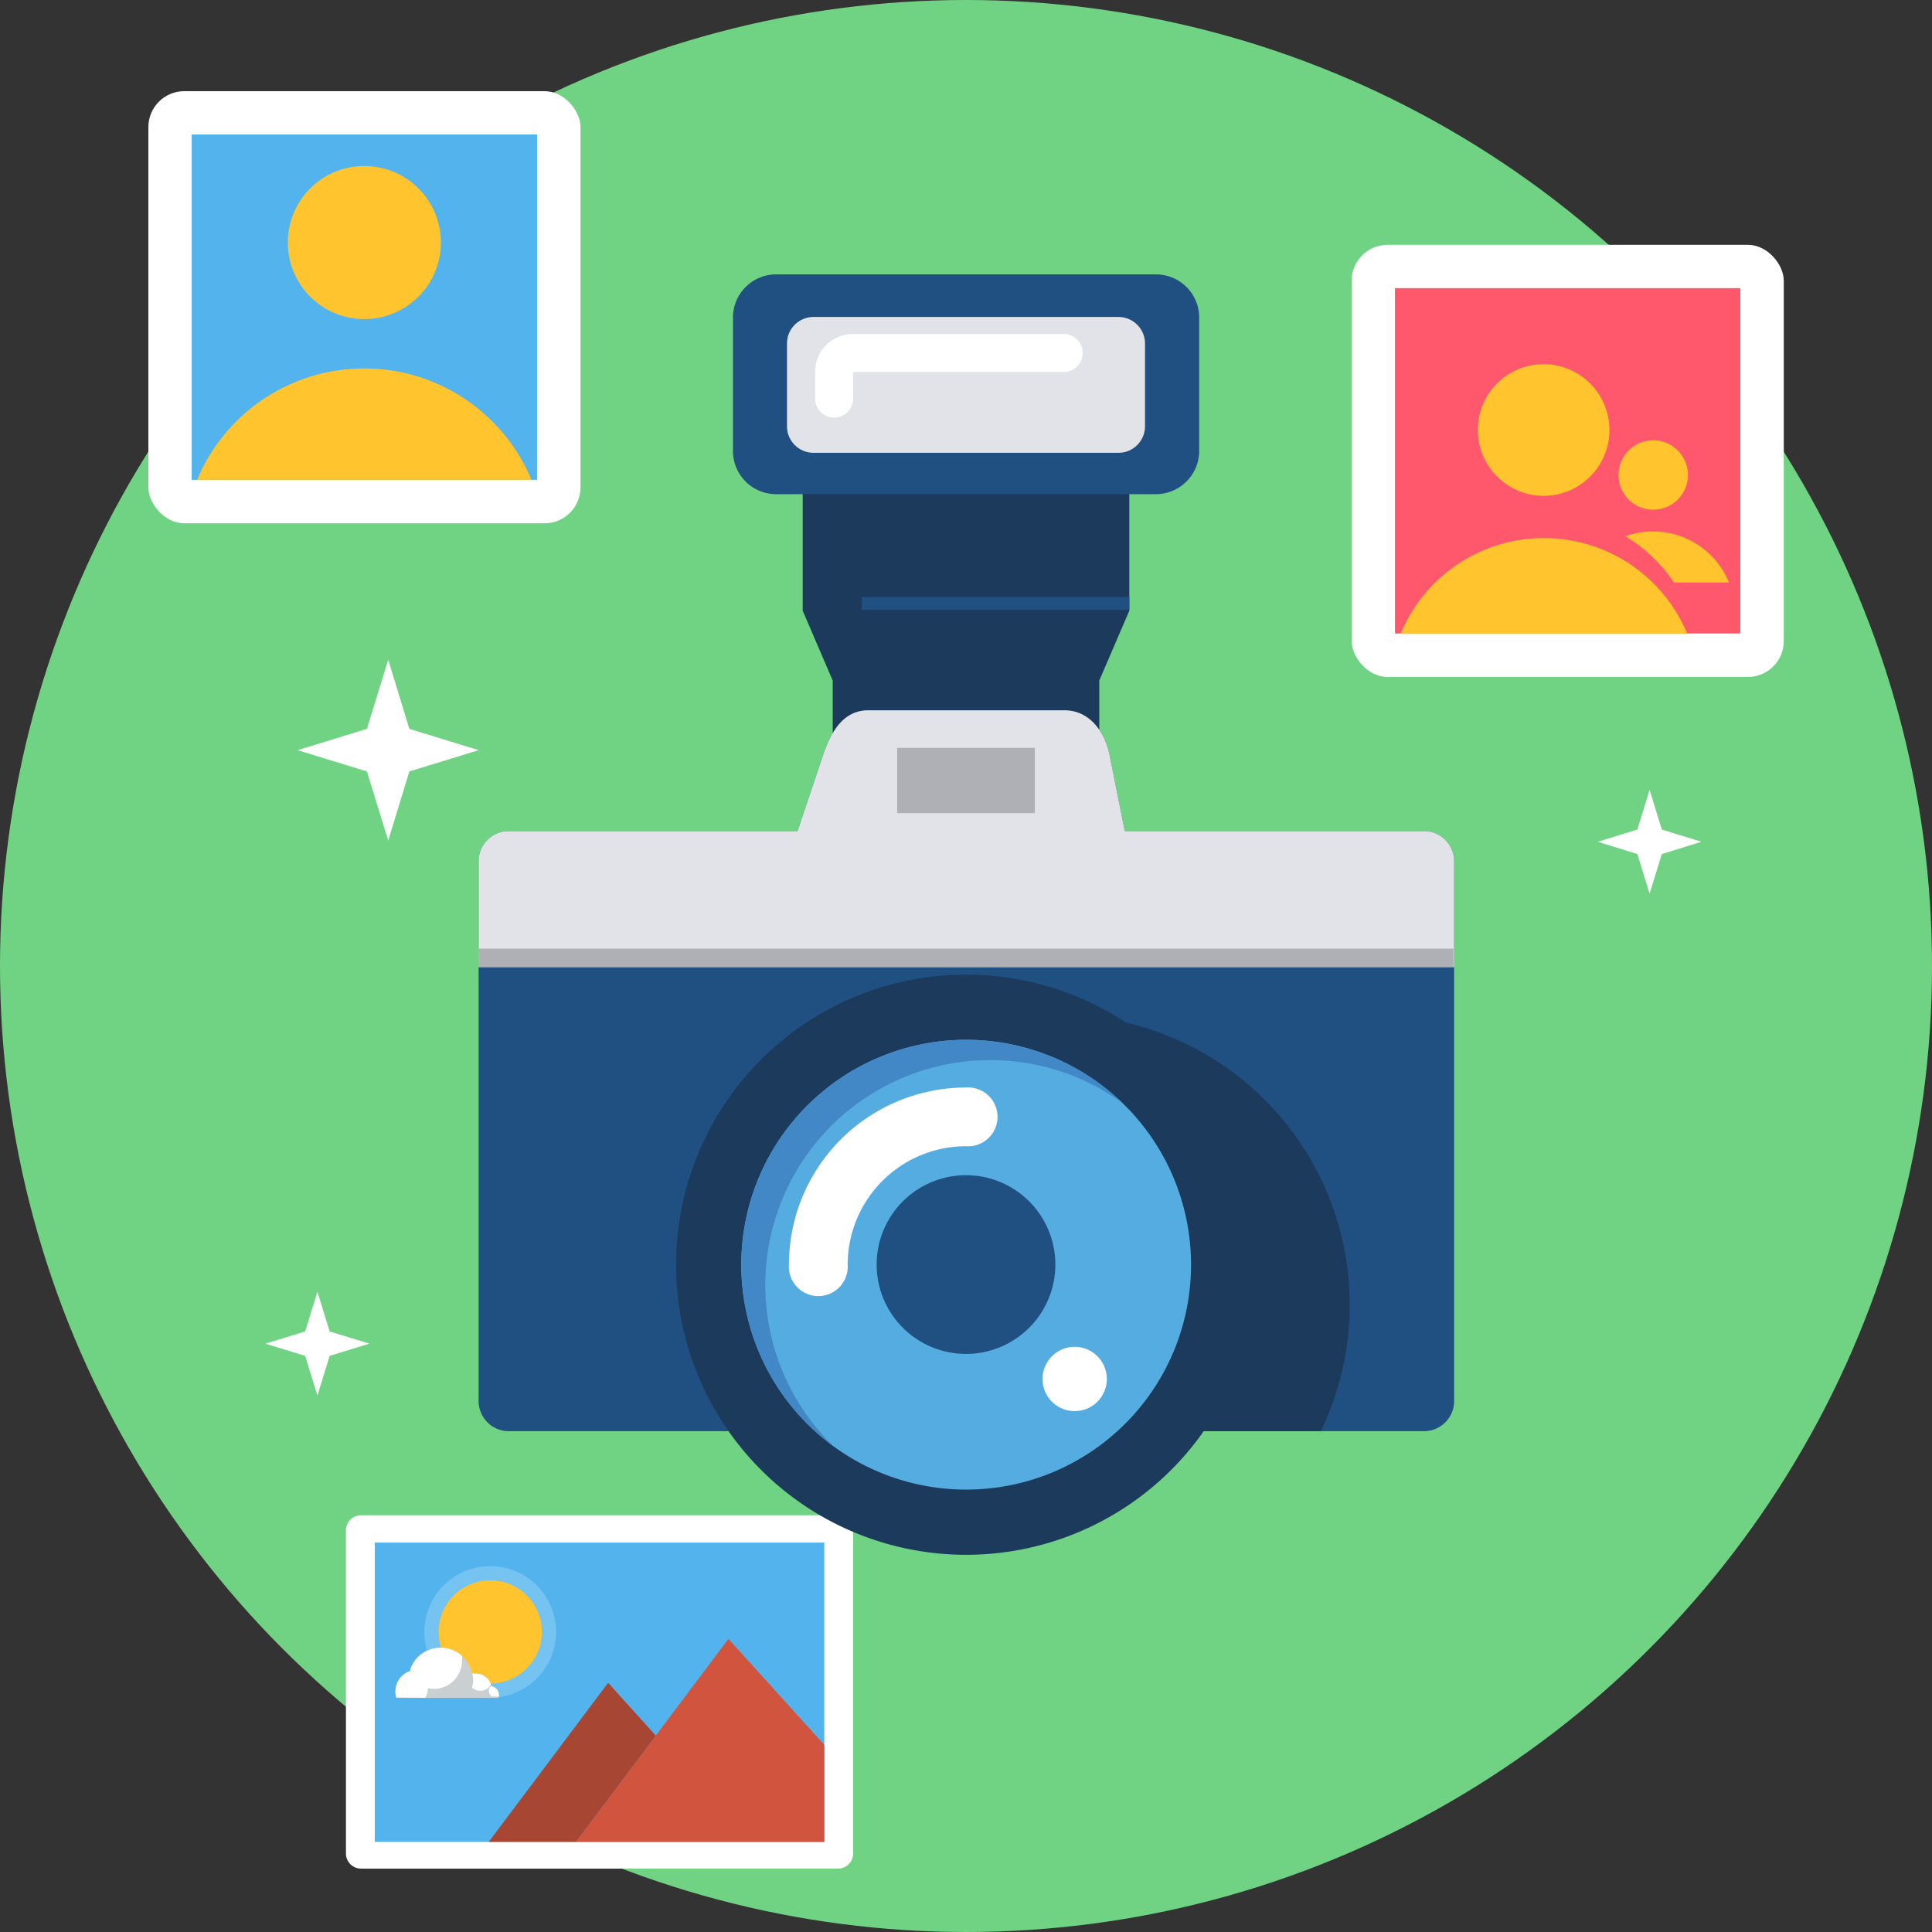
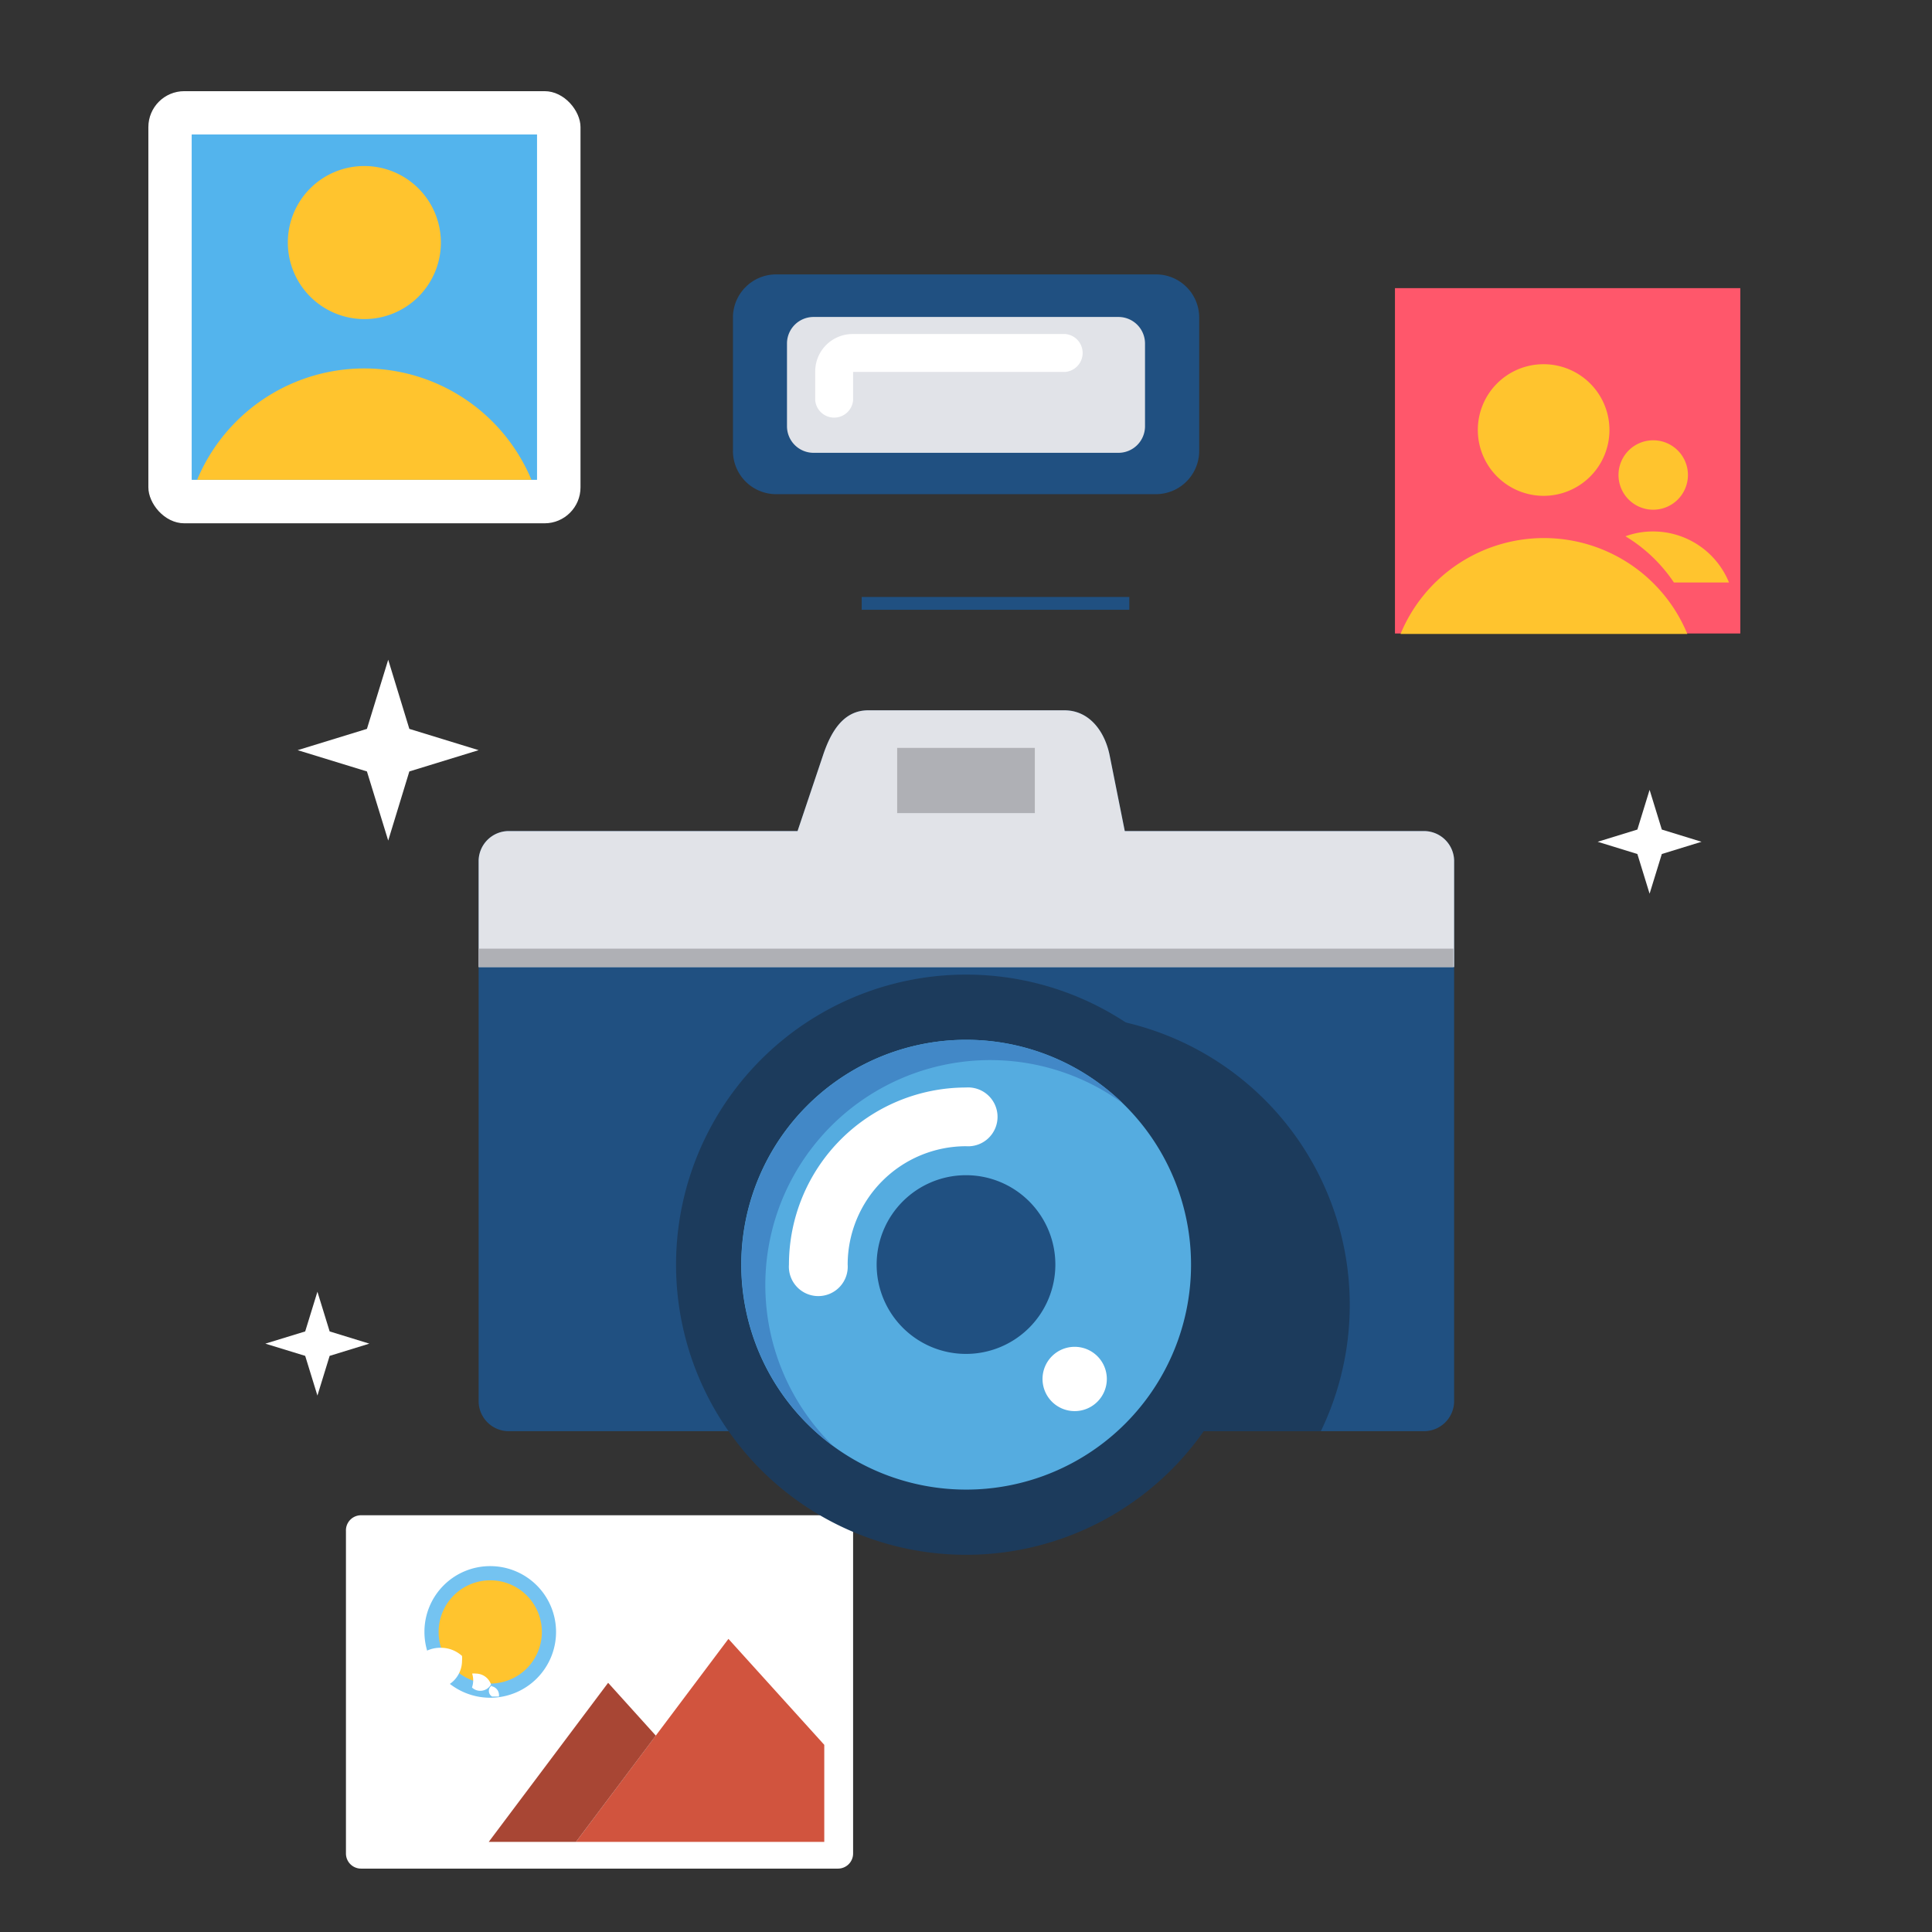
<svg xmlns="http://www.w3.org/2000/svg" id="Layer_1" data-name="Layer 1" viewBox="0 0 128 128">
  <rect x="0" y="0" width="128" height="128" fill="#333333" stroke="none" />
  <defs>
    <style>.cls-1{fill:#70d383;}.cls-2,.cls-9{fill:#fff;}.cls-12,.cls-13,.cls-14,.cls-15,.cls-16,.cls-17,.cls-2,.cls-3,.cls-4,.cls-5,.cls-6,.cls-7,.cls-8{fill-rule:evenodd;}.cls-10,.cls-3{fill:#53b4ed;}.cls-4{fill:#74c3f1;}.cls-5{fill:#d1543e;}.cls-6{fill:#a84634;}.cls-7{fill:#ffc42e;}.cls-8{fill:#cad0d1;}.cls-11{fill:#ff576b;}.cls-12{fill:#1c3b5c;}.cls-13{fill:#205081;}.cls-14{fill:#e1e3e8;}.cls-15{fill:#55ace0;}.cls-16{fill:#4288c7;}.cls-17{fill:#afb0b5;}</style>
  </defs>
  <g id="Layer_1-2" data-name="Layer_1">
    <g id="_696948920" data-name=" 696948920">
-       <circle class="cls-1" cx="64" cy="64" r="64" />
      <path class="cls-2" d="M23.92,100.39h31.6a1,1,0,0,1,1,1V122.8a1,1,0,0,1-1,1H23.92a1,1,0,0,1-1-1V101.43A1,1,0,0,1,23.92,100.39Z" />
-       <polygon class="cls-3" points="24.83 102.2 54.61 102.2 54.61 122.03 24.83 122.03 24.83 102.2" />
      <path class="cls-4" d="M32.47,103.76a4.36,4.36,0,1,1-4.35,4.35A4.35,4.35,0,0,1,32.47,103.76Z" />
      <polygon class="cls-5" points="54.61 115.6 48.26 108.58 38.16 122.03 54.61 122.03 54.61 115.6" />
      <polygon class="cls-6" points="43.45 114.99 40.29 111.49 32.38 122.03 38.16 122.03 43.45 114.99" />
      <path class="cls-7" d="M32.47,104.7a3.42,3.42,0,1,1-3.41,3.41A3.42,3.42,0,0,1,32.47,104.7Z" />
-       <path class="cls-8" d="M29.2,109.17a2.09,2.09,0,0,1,2.06,1.71,1.12,1.12,0,0,1,.27,0,1,1,0,0,1,1,.92.59.59,0,0,1,.49.57s0,.08,0,.12H26.26a1.35,1.35,0,0,1-.06-.41,1.42,1.42,0,0,1,1-1.35A2.1,2.1,0,0,1,29.2,109.17Z" />
      <path class="cls-2" d="M32.57,111.72v0a.59.59,0,0,1,.49.57s0,.08,0,.11h-.46a.43.43,0,0,1,0-.74Z" />
      <path class="cls-2" d="M31.28,110.88a1,1,0,0,1,.25,0,1.06,1.06,0,0,1,1,.72.81.81,0,0,1-.71.42.78.78,0,0,1-.55-.22,1.45,1.45,0,0,0,.08-.47A1.42,1.42,0,0,0,31.28,110.88Z" />
      <path class="cls-2" d="M26.26,112.46a1.35,1.35,0,0,1-.06-.41,1.42,1.42,0,0,1,1-1.35v0h0a1.14,1.14,0,0,1,1.15,1.15,1.13,1.13,0,0,1-.18.63Z" />
      <path class="cls-2" d="M29.2,109.17a2.08,2.08,0,0,1,1.41.54,1.73,1.73,0,0,1,0,.32,1.86,1.86,0,0,1-1.86,1.86,1.67,1.67,0,0,1-.44-.06h0a1.14,1.14,0,0,0-1.15-1.15h0A2.08,2.08,0,0,1,29.2,109.17Z" />
      <rect class="cls-9" x="9.83" y="6.04" width="28.63" height="28.63" rx="2.38" />
      <rect class="cls-10" x="12.7" y="8.91" width="22.88" height="22.88" />
      <path class="cls-7" d="M24.14,11a5.07,5.07,0,1,1-5.07,5.07A5.06,5.06,0,0,1,24.14,11ZM35.21,31.79H13.06a12,12,0,0,1,22.15,0Z" />
-       <rect class="cls-9" x="89.55" y="16.22" width="28.63" height="28.63" rx="2.38" />
      <rect class="cls-11" x="92.42" y="19.09" width="22.88" height="22.88" />
      <path class="cls-7" d="M102.27,24.13a4.36,4.36,0,1,1-4.36,4.35A4.35,4.35,0,0,1,102.27,24.13ZM111.79,42h-19a10.28,10.28,0,0,1,19,0Z" />
      <path class="cls-7" d="M109.53,29.17a2.3,2.3,0,1,1-2.3,2.3A2.3,2.3,0,0,1,109.53,29.17Zm5,9.42H110.9a10.2,10.2,0,0,0-3.21-3.06,5.31,5.31,0,0,1,1.84-.32A5.43,5.43,0,0,1,114.55,38.59Z" />
-       <polygon class="cls-12" points="53.18 23.04 74.82 23.04 74.82 40.46 72.83 45.09 72.83 55.06 55.17 55.06 55.17 45.09 53.18 40.46 53.18 23.04" />
      <path class="cls-13" d="M51.41,18.18H76.59A2.86,2.86,0,0,1,79.45,21v8.88a2.87,2.87,0,0,1-2.86,2.86H51.41a2.86,2.86,0,0,1-2.85-2.86V21A2.86,2.86,0,0,1,51.41,18.18Z" />
      <path class="cls-14" d="M53.9,21H74.1a1.76,1.76,0,0,1,1.76,1.76v5.48A1.76,1.76,0,0,1,74.1,30H53.9a1.76,1.76,0,0,1-1.76-1.76V22.73A1.76,1.76,0,0,1,53.9,21Z" />
      <path class="cls-9" d="M56.52,26.52a1.26,1.26,0,0,1-2.51,0V24.61a2.48,2.48,0,0,1,2.49-2.48H70.58a1.26,1.26,0,0,1,0,2.51H56.52Z" />
      <path class="cls-13" d="M33.66,55.06H52.84l1.68-5c.52-1.57,1.35-3,3-3h13c1.65,0,2.68,1.39,3,3l1,5H94.34a2,2,0,0,1,2,1.94V92.88a2,2,0,0,1-2,1.94H33.66a2,2,0,0,1-1.95-1.94V57A2,2,0,0,1,33.66,55.06Z" />
      <path class="cls-12" d="M87.51,94.82H52.9a19.22,19.22,0,1,1,34.61,0Z" />
      <path class="cls-14" d="M33.66,55.06H52.84l1.68-5c.52-1.57,1.35-3,3-3h13c1.65,0,2.68,1.39,3,3l1,5H94.34a2,2,0,0,1,2,1.94v7.07H31.71V57A2,2,0,0,1,33.66,55.06Z" />
      <path class="cls-12" d="M64,64.57A19.22,19.22,0,1,1,44.79,83.78,19.22,19.22,0,0,1,64,64.57Z" />
      <path class="cls-15" d="M64,68.89A14.9,14.9,0,1,1,49.11,83.78,14.9,14.9,0,0,1,64,68.89Z" />
      <path class="cls-16" d="M64,68.89A14.86,14.86,0,0,1,74.39,73.1,14.9,14.9,0,0,0,55.2,95.8,14.9,14.9,0,0,1,64,68.89Z" />
      <path class="cls-9" d="M56.16,83.78a1.95,1.95,0,1,1-3.89,0A11.74,11.74,0,0,1,64,72.05a1.95,1.95,0,1,1,0,3.89,7.85,7.85,0,0,0-7.84,7.84Z" />
      <polygon class="cls-17" points="59.44 49.55 68.56 49.55 68.56 53.87 59.44 53.87 59.44 49.55" />
      <polygon class="cls-17" points="31.71 64.07 96.29 64.07 96.29 62.85 31.71 62.85 31.71 64.07" />
      <path class="cls-2" d="M71.2,89.23a2.13,2.13,0,1,1-2.13,2.13A2.13,2.13,0,0,1,71.2,89.23Z" />
-       <path class="cls-13" d="M64,77.86a5.92,5.92,0,1,1-5.92,5.92A5.92,5.92,0,0,1,64,77.86Z" />
+       <path class="cls-13" d="M64,77.86a5.92,5.92,0,1,1-5.92,5.92A5.92,5.92,0,0,1,64,77.86" />
      <polygon class="cls-13" points="57.09 40.4 74.82 40.4 74.82 39.55 57.09 39.55 57.09 40.4" />
      <polygon class="cls-2" points="25.72 43.71 27.12 48.29 31.71 49.7 27.12 51.11 25.72 55.69 24.31 51.11 19.72 49.7 24.31 48.29 25.72 43.71" />
      <polygon class="cls-2" points="109.29 52.33 110.1 54.96 112.73 55.77 110.1 56.58 109.29 59.21 108.48 56.58 105.85 55.77 108.48 54.96 109.29 52.33" />
      <polygon class="cls-2" points="21.03 85.58 21.84 88.21 24.47 89.02 21.84 89.83 21.03 92.46 20.22 89.83 17.58 89.02 20.22 88.21 21.03 85.58" />
    </g>
  </g>
</svg>